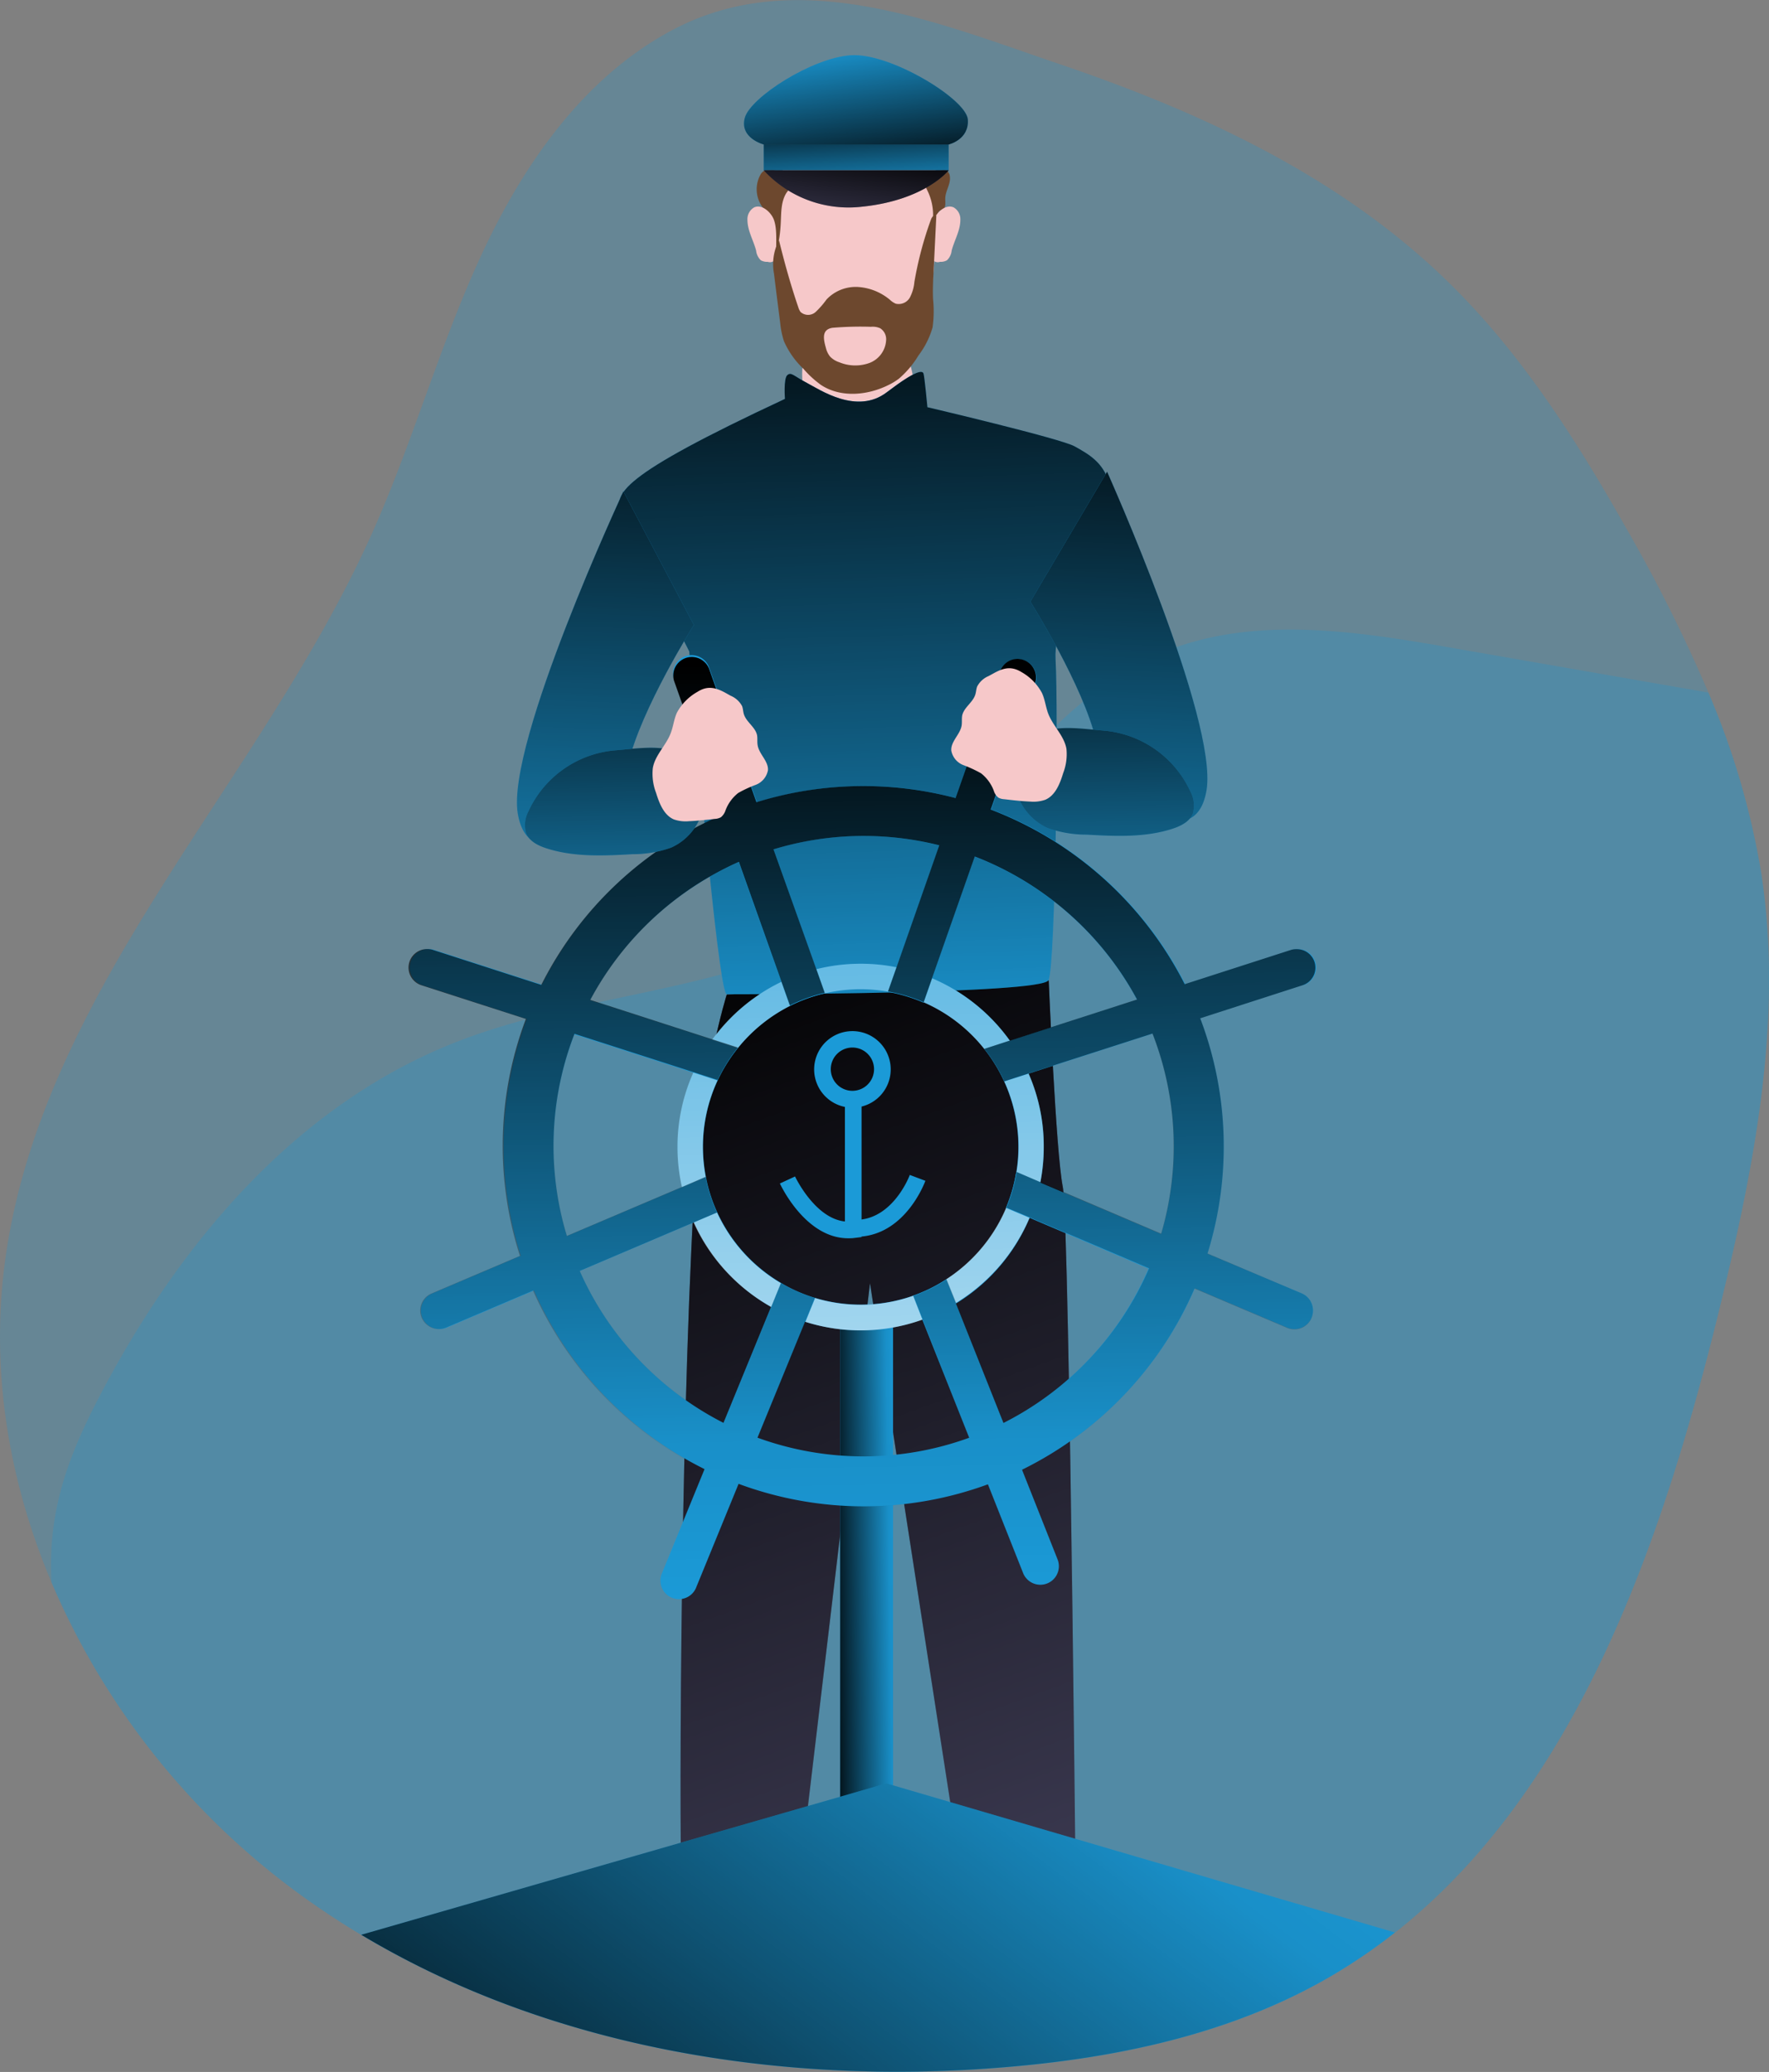
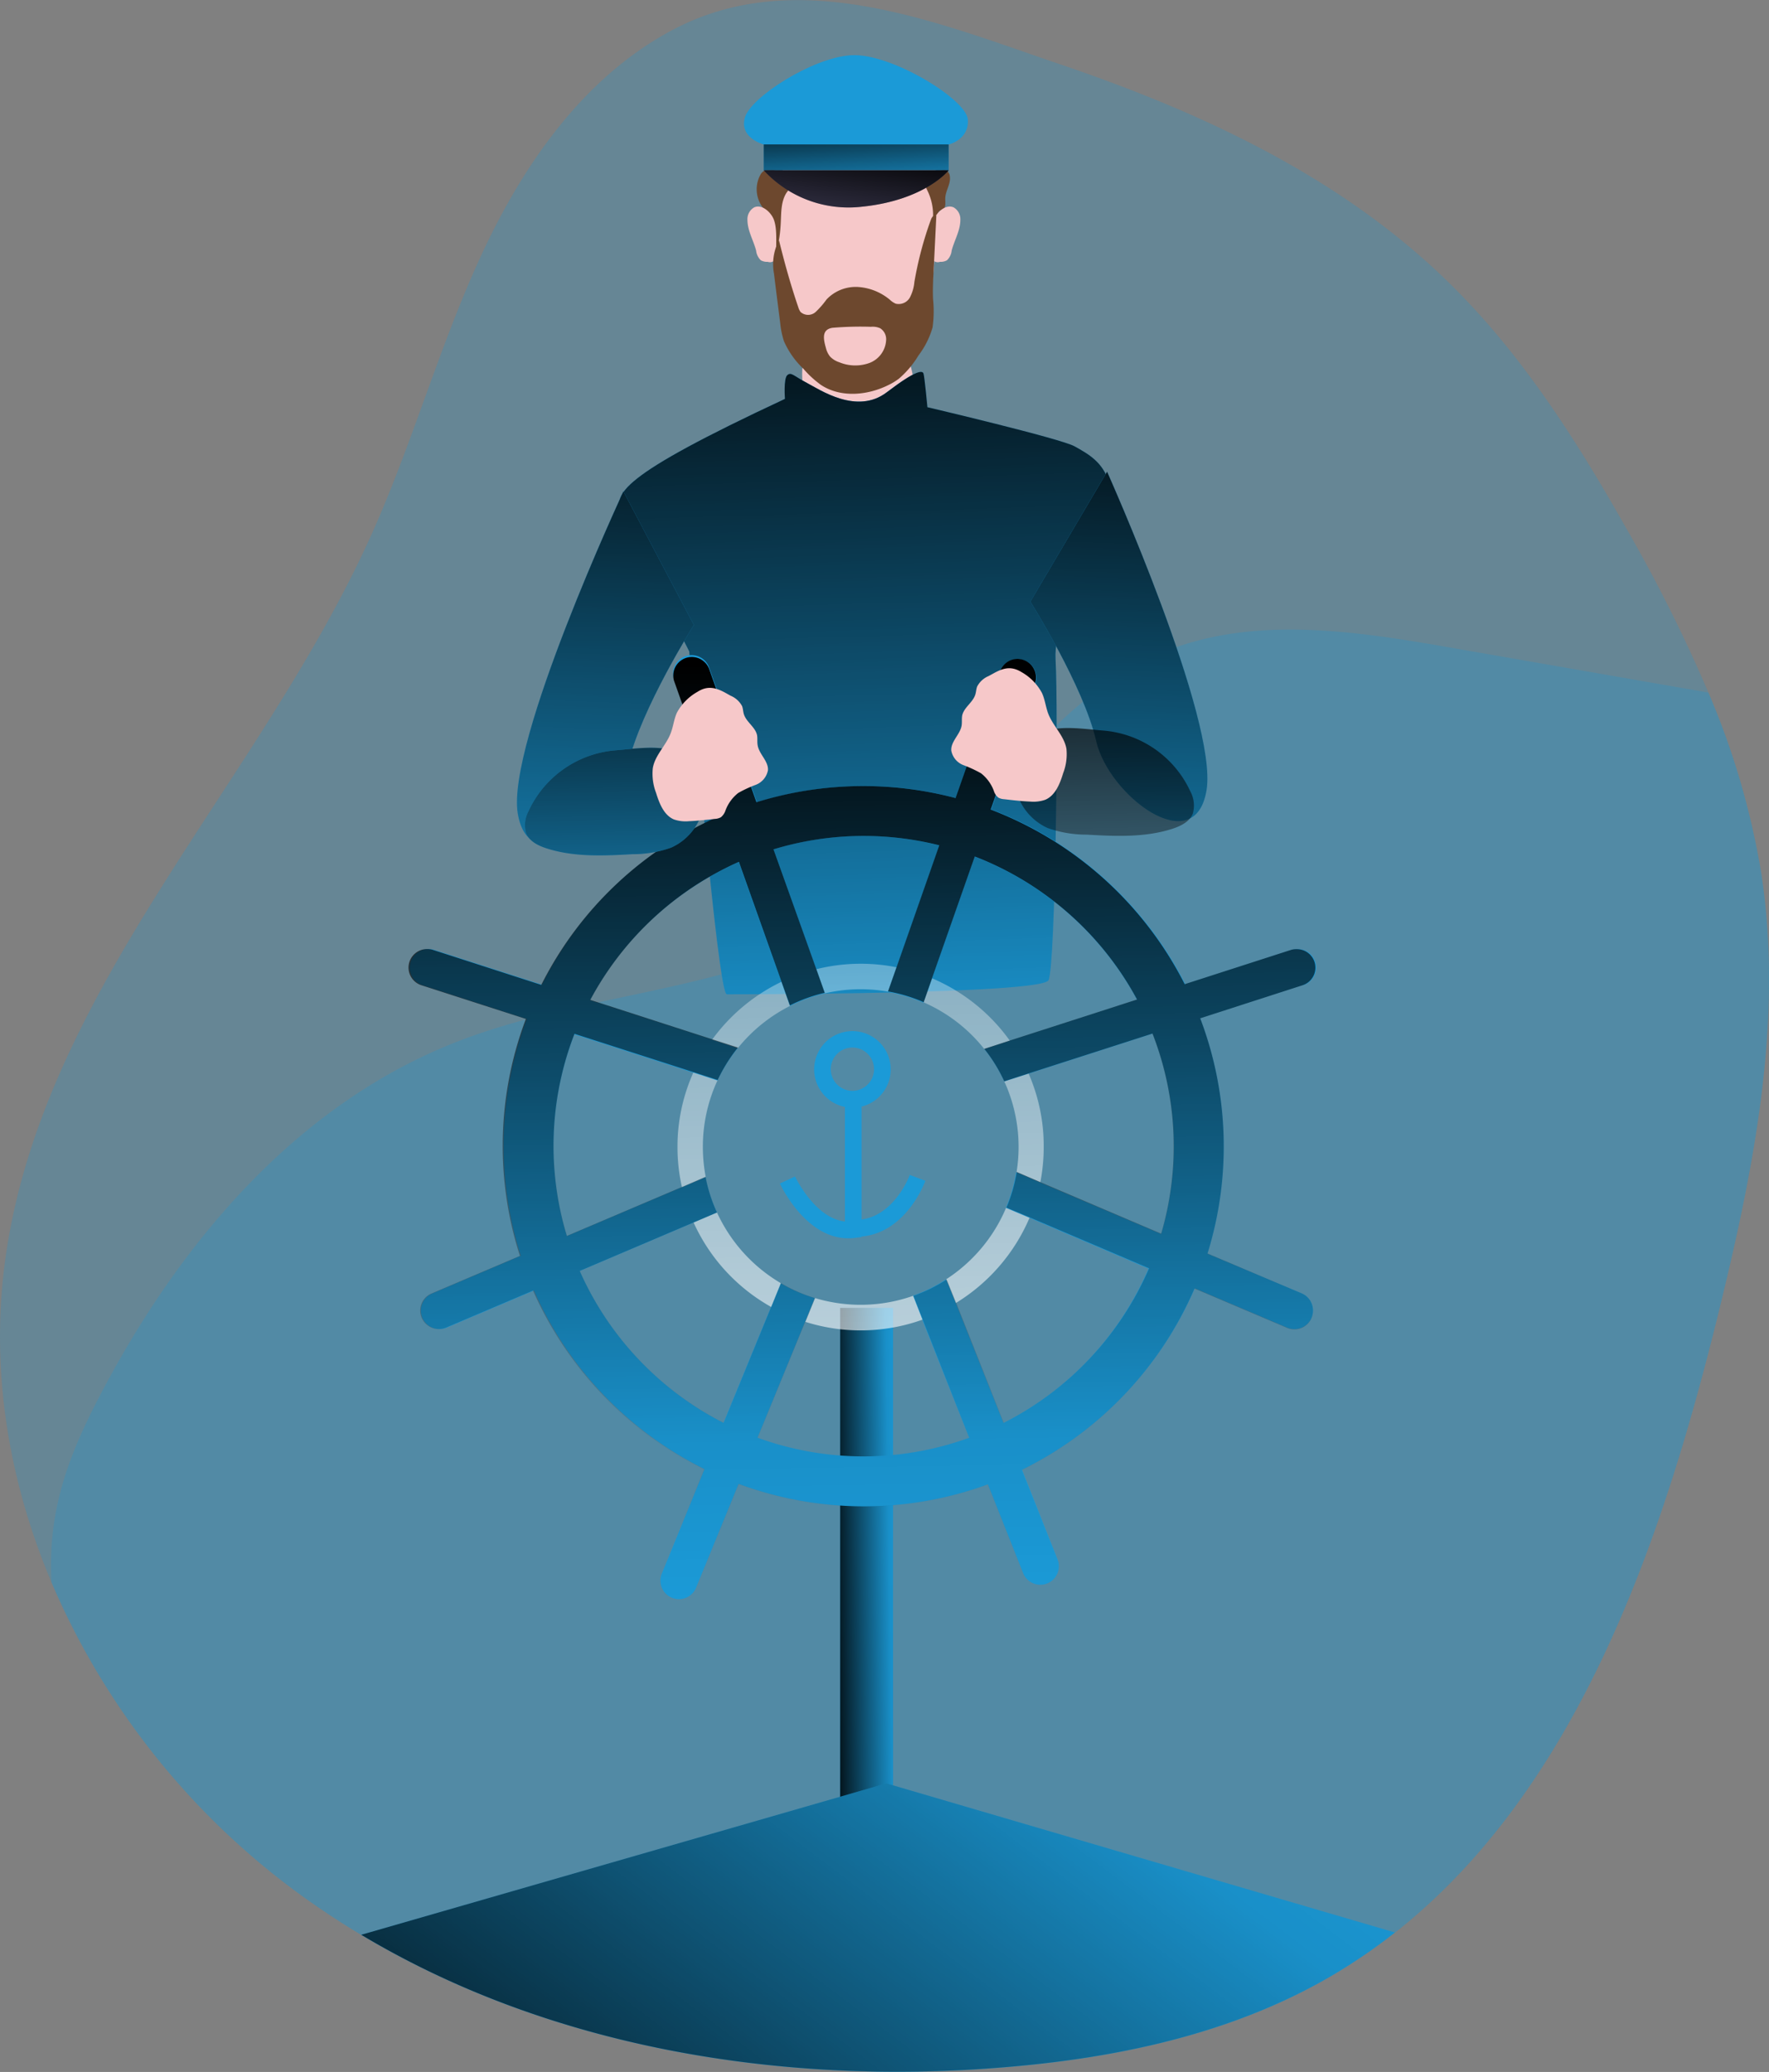
<svg xmlns="http://www.w3.org/2000/svg" xmlns:xlink="http://www.w3.org/1999/xlink" id="Layer_1___JMEPpS1Z" data-name="Layer 1" viewBox="0 0 297.64 348.59">
  <rect x="0" y="0" width="297.64" height="348.59" fill="#808080" stroke="none" />
  <defs>
    <linearGradient id="linear-gradient___JMEPpS1Z" x1="188.29" y1="155.95" x2="260.59" y2="354.48" gradientUnits="userSpaceOnUse">
      <stop offset="0.01" />
      <stop offset="0.83" stop-opacity="0.07" />
      <stop offset="1" stop-opacity="0" />
    </linearGradient>
    <linearGradient id="linear-gradient-2___JMEPpS1Z" x1="139.42" y1="283.14" x2="152.06" y2="282.95" xlink:href="#linear-gradient___JMEPpS1Z" />
    <linearGradient id="linear-gradient-3___JMEPpS1Z" x1="222.66" y1="24.77" x2="220.15" y2="43.47" xlink:href="#linear-gradient___JMEPpS1Z" />
    <linearGradient id="linear-gradient-4___JMEPpS1Z" x1="223.44" y1="32.69" x2="219.68" y2="5.04" xlink:href="#linear-gradient___JMEPpS1Z" />
    <linearGradient id="linear-gradient-5___JMEPpS1Z" x1="143.56" y1="17.32" x2="144.55" y2="35.49" xlink:href="#linear-gradient___JMEPpS1Z" />
    <linearGradient id="linear-gradient-6___JMEPpS1Z" x1="128.5" y1="24.3" x2="159.61" y2="24.3" xlink:href="#linear-gradient___JMEPpS1Z" />
    <linearGradient id="linear-gradient-7___JMEPpS1Z" x1="222.04" y1="41.47" x2="226.78" y2="200.3" xlink:href="#linear-gradient___JMEPpS1Z" />
    <linearGradient id="linear-gradient-8___JMEPpS1Z" x1="221.27" y1="86.37" x2="224.43" y2="321.85" gradientUnits="userSpaceOnUse">
      <stop offset="0.02" stop-color="#fff" stop-opacity="0" />
      <stop offset="0.39" stop-color="#fff" stop-opacity="0.39" />
      <stop offset="1" stop-color="#fff" />
    </linearGradient>
    <linearGradient id="linear-gradient-9___JMEPpS1Z" x1="222.3" y1="111.11" x2="224.43" y2="269.83" xlink:href="#linear-gradient___JMEPpS1Z" />
    <linearGradient id="linear-gradient-10___JMEPpS1Z" x1="181.85" y1="56.99" x2="177.7" y2="186.18" xlink:href="#linear-gradient___JMEPpS1Z" />
    <linearGradient id="linear-gradient-11___JMEPpS1Z" x1="268.03" y1="59.75" x2="263.88" y2="188.95" xlink:href="#linear-gradient___JMEPpS1Z" />
    <linearGradient id="linear-gradient-12___JMEPpS1Z" x1="180.63" y1="101.47" x2="182.21" y2="178.11" xlink:href="#linear-gradient___JMEPpS1Z" />
    <linearGradient id="linear-gradient-13___JMEPpS1Z" x1="262.99" y1="99.77" x2="264.57" y2="176.42" xlink:href="#linear-gradient___JMEPpS1Z" />
    <linearGradient id="linear-gradient-14___JMEPpS1Z" x1="165.63" y1="406.01" x2="267.57" y2="270.89" xlink:href="#linear-gradient___JMEPpS1Z" />
  </defs>
  <title>Sailor</title>
  <path d="M367,222.27c-9.52,38.65-23.79,79.89-54.36,104a94.09,94.09,0,0,1-11.4,7.71c-16.56,9.49-35.74,13.48-54.77,15-37.13,3-75.92-3.28-107.73-22.32q-5.27-3.15-10.26-6.77A126.24,126.24,0,0,1,86.6,267.34c-7.29-17.26-10.37-36-7.74-54.65,6.38-45.3,42.78-79.89,61.55-121.6,6.9-15.34,11.41-31.67,18.45-46.94s17.16-29.9,32-37.88C211.82-5,235.29,4.78,256,11.83,280.16,20,303.93,31,322.26,49.21c11.95,11.85,21.08,26.23,29.35,40.88a259.65,259.65,0,0,1,13.76,27.52,131.17,131.17,0,0,1,8.85,30.12C378.11,172.57,373,197.87,367,222.27Z" transform="translate(-77.93 -1.11)" class="svg-color" fill="#1B9AD7" opacity="0.25" style="isolation:isolate" />
  <path d="M367,222.27c-9.52,38.65-23.79,79.89-54.36,104a94.09,94.09,0,0,1-11.4,7.71c-16.56,9.49-35.74,13.48-54.77,15-37.13,3-75.92-3.28-107.73-22.32q-5.27-3.15-10.26-6.77A126.24,126.24,0,0,1,86.6,267.34c-.74-13,3.38-22.74,9.67-34.31,13.17-24.2,32.33-46.43,58.55-56.66,22.55-8.8,48.8-8.26,68.89-21.77,18.28-12.28,29-34.71,49.18-43.45,15.4-6.67,33.05-3.9,49.58-1l42.9,7.48a131.17,131.17,0,0,1,8.85,30.12C378.11,172.57,373,197.87,367,222.27Z" transform="translate(-77.93 -1.11)" class="svg-color" fill="#1B9AD7" opacity="0.25" style="isolation:isolate" />
-   <path d="M200.21,168.44s-4.38,13.77-5.53,34.37c-2.4,42.88-2.51,111.45-2,119.72.79,12.25.79,19,.79,19l16.2-1.18L224.31,217l19,122.87,15.81-.39s-1.19-132.76-2.37-138.68-2.37-34.77-2.37-34.77Z" transform="translate(-77.93 -1.11)" fill="#3f3d56" />
-   <path d="M200.21,168.44s-4.38,13.77-5.53,34.37c-2.4,42.88-2.51,111.45-2,119.72.79,12.25.79,19,.79,19l16.2-1.18L224.31,217l19,122.87,15.81-.39s-1.19-132.76-2.37-138.68-2.37-34.77-2.37-34.77Z" transform="translate(-77.93 -1.11)" fill="url(#linear-gradient___JMEPpS1Z)" />
  <rect x="141.36" y="220.04" width="8.9" height="126" class="svg-color" fill="#1B9AD7" />
  <rect x="141.36" y="220.04" width="8.9" height="126" fill="url(#linear-gradient-2___JMEPpS1Z)" />
  <path d="M213.77,69.37a8.54,8.54,0,0,0,5.79,4.84,14.32,14.32,0,0,0,7.73-.34,6.33,6.33,0,0,0,2.65-1.33,5.88,5.88,0,0,0,1.51-3.26,14.32,14.32,0,0,0-.68-7.72,61.64,61.64,0,0,1-14.49.5,5.94,5.94,0,0,1-2.9-.92C212.46,62.93,213,67.51,213.77,69.37Z" transform="translate(-77.93 -1.11)" fill="#f6c8c9" />
  <path d="M207.85,34s-1.58,26.07,9.48,28.44,15.93-3.68,17-10S236,30,236,30,210.22,19.23,207.85,34Z" transform="translate(-77.93 -1.11)" fill="#f6c8c9" />
  <path d="M234.75,39.11l.92-2a1.17,1.17,0,0,1,.35-.52c.17-.12.38-.15.55-.25.55-.34.39-1.15.4-1.79,0-1.32,1-2.54.76-3.84a1.19,1.19,0,0,0-.76-1,1.59,1.59,0,0,0-1.09.24c-1.52.75-2.81,1.48-1.92,3.2A9.37,9.37,0,0,1,234.75,39.11Z" transform="translate(-77.93 -1.11)" fill="#6d482e" />
  <path d="M206.25,36c.34.4.75.73,1.05,1.15,1.22,1.7.33,4.21,1.35,6a23.35,23.35,0,0,0,.64-4.4c.1-1.8,0-3.73,1-5.25a2.78,2.78,0,0,0,.6-1.23,1.94,1.94,0,0,0-.75-1.43c-1.09-1.05-3.39-2-4.29-.29A5.11,5.11,0,0,0,206.25,36Z" transform="translate(-77.93 -1.11)" fill="#6d482e" />
  <rect x="128.5" y="24.3" width="31.11" height="4.35" class="svg-color" fill="#1B9AD7" />
  <path d="M206.43,29.76a19.39,19.39,0,0,0,16.5,6.13c10.66-1.09,14.62-6.13,14.62-6.13Z" transform="translate(-77.93 -1.11)" fill="#3f3d56" />
  <path d="M206.43,29.76a19.39,19.39,0,0,0,16.5,6.13c10.66-1.09,14.62-6.13,14.62-6.13Z" transform="translate(-77.93 -1.11)" fill="url(#linear-gradient-3___JMEPpS1Z)" />
  <path d="M206.43,25.42s-4.11-1.06-3.19-4.48S214.56,10.8,221.15,10.4s19.36,7.38,19.62,10.8-3.22,4.22-3.22,4.22Z" transform="translate(-77.93 -1.11)" class="svg-color" fill="#1B9AD7" />
-   <path d="M206.43,25.42s-4.11-1.06-3.19-4.48S214.56,10.8,221.15,10.4s19.36,7.38,19.62,10.8-3.22,4.22-3.22,4.22Z" transform="translate(-77.93 -1.11)" fill="url(#linear-gradient-4___JMEPpS1Z)" />
  <rect x="128.5" y="24.3" width="31.11" height="4.35" fill="url(#linear-gradient-5___JMEPpS1Z)" />
  <line x1="159.61" y1="24.3" x2="128.5" y2="24.3" fill="url(#linear-gradient-6___JMEPpS1Z)" />
  <path d="M204.82,36a2.28,2.28,0,0,0-1.13,2.1c0,1.8,1,3.42,1.46,5.17a2.66,2.66,0,0,0,.79,1.63,2.14,2.14,0,0,0,1.17.26,1.12,1.12,0,0,0,1.44-1.4c-.09-1.72.18-4-.39-5.62C207.75,36.92,206.18,35.39,204.82,36Z" transform="translate(-77.93 -1.11)" fill="#f6c8c9" />
  <path d="M238.38,36a2.28,2.28,0,0,1,1.13,2.1c0,1.8-1,3.42-1.46,5.17a2.61,2.61,0,0,1-.79,1.63,2.14,2.14,0,0,1-1.17.26,1.12,1.12,0,0,1-1.44-1.4c.09-1.72-.18-4,.39-5.62C235.45,36.92,237,35.39,238.38,36Z" transform="translate(-77.93 -1.11)" fill="#f6c8c9" />
  <path d="M209.21,55.51a14.3,14.3,0,0,0,.62,3,14.38,14.38,0,0,0,3.29,4.66,17.08,17.08,0,0,0,2.94,2.7c3.28,2.17,7.74,1.79,11.27.06a10.47,10.47,0,0,0,1.84-1.11,15.83,15.83,0,0,0,3.29-3.9,14.25,14.25,0,0,0,2.38-4.73,20,20,0,0,0,.08-4.77c-.06-1.48,0-3,.08-4.45l.47-9.58c-.35-.25-.75.23-.9.64a60.53,60.53,0,0,0-2.79,10.51A7,7,0,0,1,231,51.2a2.16,2.16,0,0,1-2.37,1,3.48,3.48,0,0,1-1-.68,9.3,9.3,0,0,0-5.36-2.13,6.77,6.77,0,0,0-5.27,2.1,14.35,14.35,0,0,1-1.84,2.11,1.89,1.89,0,0,1-2.53,0,2.57,2.57,0,0,1-.38-.78c-1.27-3.74-2.32-7.46-3.25-11.29a8.67,8.67,0,0,0-.84,5.64C208.5,49.94,208.85,52.72,209.21,55.51Z" transform="translate(-77.93 -1.11)" fill="#6d482e" />
  <path d="M224.46,56.09a3.09,3.09,0,0,1,1.57.25,2.18,2.18,0,0,1,1,1.82,4.36,4.36,0,0,1-2.77,4,7,7,0,0,1-5.11-.1,3.76,3.76,0,0,1-1.53-.93,3.6,3.6,0,0,1-.72-1.45c-.44-1.54-.75-3.14,1.1-3.42A56,56,0,0,1,224.46,56.09Z" transform="translate(-77.93 -1.11)" fill="#f6c8c9" />
  <path d="M210,68.22s-.26-3.43.4-4,1.05.13,3.29,1.31,8.43,5.4,13.44,1.58,6-3.68,6.18-3.16.66,5.67.66,5.67,22.39,5.26,24.76,6.58,4.74,2.64,5.8,6.06-9.48,21.34-9,29.76,0,51.63-1.18,54-52.55,2.37-54.13,2.37-6.32-57.68-6.32-57.68-10.28-20.15-11.46-23.31S181.77,81.39,210,68.22Z" transform="translate(-77.93 -1.11)" class="svg-color" fill="#1B9AD7" />
  <path d="M210,68.22s-.26-3.43.4-4,1.05.13,3.29,1.31,8.43,5.4,13.44,1.58,6-3.68,6.18-3.16.66,5.67.66,5.67,22.39,5.26,24.76,6.58,4.74,2.64,5.8,6.06-9.48,21.34-9,29.76,0,51.63-1.18,54-52.55,2.37-54.13,2.37-6.32-57.68-6.32-57.68-10.28-20.15-11.46-23.31S181.77,81.39,210,68.22Z" transform="translate(-77.93 -1.11)" fill="url(#linear-gradient-7___JMEPpS1Z)" />
  <path d="M279.87,172.41a57.73,57.73,0,0,0-2.53-5.74,61,61,0,0,0-32.64-29.38,58.57,58.57,0,0,0-5.93-1.91,60.61,60.61,0,0,0-69.69,31.43,55.2,55.2,0,0,0-2.51,5.73,60.48,60.48,0,0,0-1,39.86,57,57,0,0,0,2.21,5.84,60.88,60.88,0,0,0,28.76,30.07,58.17,58.17,0,0,0,5.73,2.47,60.6,60.6,0,0,0,41.89.05,56.06,56.06,0,0,0,5.73-2.45,60.93,60.93,0,0,0,29.07-30.54A59.59,59.59,0,0,0,281.1,212a60.72,60.72,0,0,0-1.23-39.57Zm-8.69,42.13A52.13,52.13,0,0,1,241,243a52.07,52.07,0,0,1-35.59,0,51,51,0,0,1-5.72-2.49,52.51,52.51,0,0,1-24.22-25.56,49.49,49.49,0,0,1-2.17-5.86,52.14,52.14,0,0,1,1.28-34,48.36,48.36,0,0,1,2.62-5.71,52.13,52.13,0,0,1,46-27.64A51.92,51.92,0,0,1,236,143.36a50,50,0,0,1,5.94,1.88,52.48,52.48,0,0,1,27.3,24.06,48.28,48.28,0,0,1,2.63,5.7,52.09,52.09,0,0,1-.66,39.54Z" transform="translate(-77.93 -1.11)" class="svg-color" fill="#1B9AD7" />
-   <path d="M251,181.74a29.67,29.67,0,0,0-3.15-5.54,31,31,0,0,0-13.08-10.51,30,30,0,0,0-5.95-1.84,30.31,30.31,0,0,0-6.06-.6,30.77,30.77,0,0,0-7.48.92,30.33,30.33,0,0,0-5.86,2.12,31,31,0,0,0-11.65,9.76,30.76,30.76,0,0,0-5.84,18,30.8,30.8,0,0,0,.75,6.77,30,30,0,0,0,2,5.93A30.9,30.9,0,0,0,207.69,221a29.74,29.74,0,0,0,5.72,2.49,30.77,30.77,0,0,0,19.7-.37,30.79,30.79,0,0,0,20.44-29A30.45,30.45,0,0,0,251,181.74Zm-3.76,22.59a26.63,26.63,0,0,1-10.06,12,26,26,0,0,1-5.6,2.76,26.58,26.58,0,0,1-16.5.38,25.87,25.87,0,0,1-5.72-2.51,26.73,26.73,0,0,1-10.75-11.88,26.2,26.2,0,0,1-1.92-6,27.19,27.19,0,0,1-.48-5,26.48,26.48,0,0,1,2.47-11.19,27.19,27.19,0,0,1,3.41-5.46,26.75,26.75,0,0,1,8.77-7.09,26.26,26.26,0,0,1,5.86-2.12,26.69,26.69,0,0,1,6-.69,27.09,27.09,0,0,1,4.62.4,26.52,26.52,0,0,1,19.86,36.39Z" transform="translate(-77.93 -1.11)" class="svg-color" fill="#1B9AD7" />
  <path d="M216.68,168.23a26.26,26.26,0,0,0-5.86,2.12l-1.44-4.06-7.14-20.09-2.82-7.95-8-22.6a3.12,3.12,0,1,1,5.87-2.09l8,22.52,2.82,7.95,7.16,20.14Z" transform="translate(-77.93 -1.11)" class="svg-color" fill="#1B9AD7" />
  <path d="M202.05,177.44a27.19,27.19,0,0,0-3.41,5.46l-4.09-1.33-20-6.44-8-2.59L149,166.86a3.12,3.12,0,0,1,1-6.08,2.92,2.92,0,0,1,1,.15l18.2,5.88,8.13,2.61,20.52,6.63Z" transform="translate(-77.93 -1.11)" class="svg-color" fill="#1B9AD7" />
  <path d="M198.57,205.11l-3.94,1.68-19.15,8.15-7.74,3.3-14.65,6.23a3.13,3.13,0,0,1-4.09-1.65,3.33,3.33,0,0,1-.25-1.22,3.12,3.12,0,0,1,1.9-2.87l14.88-6.33,7.78-3.32,19.33-8.22,4-1.72A26.2,26.2,0,0,0,198.57,205.11Z" transform="translate(-77.93 -1.11)" class="svg-color" fill="#1B9AD7" />
  <path d="M215,219.5l-1.63,4-8,19.51-3.19,7.79-7.18,17.54a3.12,3.12,0,0,1-5.77-2.36l7.22-17.65,3.2-7.81,8-19.51,1.63-4A25.87,25.87,0,0,0,215,219.5Z" transform="translate(-77.93 -1.11)" class="svg-color" fill="#1B9AD7" />
  <path d="M252.14,116.12l-7.44,21.17-2.79,8-7.18,20.45-1.42,4.06a26.28,26.28,0,0,0-6-1.81l1.44-4.09L236,143.36l2.8-8,7.49-21.33A3.12,3.12,0,0,1,249.2,112a3.38,3.38,0,0,1,1,.18A3.13,3.13,0,0,1,252.14,116.12Z" transform="translate(-77.93 -1.11)" class="svg-color" fill="#1B9AD7" />
  <path d="M297.06,166.86l-17.19,5.55-8,2.59L251,181.74l-4.09,1.32a26.44,26.44,0,0,0-3.36-5.46l4.3-1.4,21.4-6.9,8.13-2.63,17.8-5.74a2.92,2.92,0,0,1,1-.15,3.11,3.11,0,0,1,1,6.08Z" transform="translate(-77.93 -1.11)" class="svg-color" fill="#1B9AD7" />
  <path d="M298.85,221.6a3.33,3.33,0,0,1-.25,1.22,3.13,3.13,0,0,1-4.09,1.65l-15.59-6.63-7.74-3.3-20-8.53-4-1.68a26.19,26.19,0,0,0,1.73-6l4,1.72,20.32,8.65,7.8,3.32L297,218.73A3.12,3.12,0,0,1,298.85,221.6Z" transform="translate(-77.93 -1.11)" class="svg-color" fill="#1B9AD7" />
  <path d="M256.09,264.65a3.12,3.12,0,0,1-6,1.16l-5.95-15L241,243l-7.9-19.89-1.57-4a26,26,0,0,0,5.6-2.76l1.62,4,8,20.12,3.11,7.85,6,15.12A3.14,3.14,0,0,1,256.09,264.65Z" transform="translate(-77.93 -1.11)" class="svg-color" fill="#1B9AD7" />
  <path d="M198.57,205.11l-3.94,1.68A30.9,30.9,0,0,0,207.69,221l1.63-4A26.73,26.73,0,0,1,198.57,205.11Zm48.63-.78a26.63,26.63,0,0,1-10.06,12l1.62,4A31.07,31.07,0,0,0,251.15,206ZM251,181.74l-4.09,1.32a26.43,26.43,0,0,1,2.06,15.23l4,1.72a31.27,31.27,0,0,0,.57-5.92A30.45,30.45,0,0,0,251,181.74Zm-28.24-18.49a30.77,30.77,0,0,0-7.48.92l1.44,4.06a26.69,26.69,0,0,1,6-.69,27.09,27.09,0,0,1,4.62.4l1.44-4.09A30.31,30.31,0,0,0,222.72,163.25Zm-25,12.8,4.32,1.39a26.75,26.75,0,0,1,8.77-7.09l-1.44-4.06A31,31,0,0,0,197.73,176.05Zm37-10.36-1.42,4.06a26.53,26.53,0,0,1,10.2,7.85l4.3-1.4A31,31,0,0,0,234.73,165.69Zm-3.19,53.43a26.58,26.58,0,0,1-16.5.38l-1.63,4a30.77,30.77,0,0,0,19.7-.37Zm-32.9-36.22-4.09-1.33a30.41,30.41,0,0,0-2.66,12.52,30.8,30.8,0,0,0,.75,6.77l4-1.72a27.19,27.19,0,0,1-.48-5A26.48,26.48,0,0,1,198.64,182.9Z" transform="translate(-77.93 -1.11)" fill="url(#linear-gradient-8___JMEPpS1Z)" />
  <path d="M297,218.73,281.1,212a60.72,60.72,0,0,0-1.23-39.57l17.19-5.55a3.11,3.11,0,0,0-1-6.08,2.92,2.92,0,0,0-1,.15l-17.8,5.74a61,61,0,0,0-32.64-29.38l7.44-21.17a3.13,3.13,0,0,0-1.91-4,3.38,3.38,0,0,0-1-.18,3.12,3.12,0,0,0-2.94,2.09l-7.49,21.33a60.75,60.75,0,0,0-33.51.7l-8-22.52a3.12,3.12,0,0,0-5.87,2.09l8,22.6a60.87,60.87,0,0,0-30.34,28.56l-18.2-5.88a2.92,2.92,0,0,0-1-.15,3.12,3.12,0,0,0-1,6.08l17.61,5.68a60.48,60.48,0,0,0-1,39.86l-14.88,6.33a3.12,3.12,0,0,0-1.9,2.87,3.33,3.33,0,0,0,.25,1.22,3.13,3.13,0,0,0,4.09,1.65l14.65-6.23a60.88,60.88,0,0,0,28.76,30.07L189.28,266a3.12,3.12,0,1,0,5.77,2.36l7.18-17.54a60.6,60.6,0,0,0,41.89.05l5.95,15a3.12,3.12,0,0,0,6-1.16,3.14,3.14,0,0,0-.23-1.15l-6-15.12a60.93,60.93,0,0,0,29.07-30.54l15.59,6.63a3.13,3.13,0,0,0,4.09-1.65,3.33,3.33,0,0,0,.25-1.22A3.12,3.12,0,0,0,297,218.73ZM273.3,208.66,253,200l-4-1.72a26.19,26.19,0,0,1-1.73,6l4,1.68,20,8.53a52.52,52.52,0,0,1-24.44,26l-8-20.12-1.62-4a26,26,0,0,1-5.6,2.76l1.57,4L241,243a52.07,52.07,0,0,1-35.59,0l8-19.51,1.63-4a25.87,25.87,0,0,1-5.72-2.51l-1.63,4-8,19.51a52.51,52.51,0,0,1-24.22-25.56l19.15-8.15,3.94-1.68a26.2,26.2,0,0,1-1.92-6l-4,1.72-19.33,8.22a52.14,52.14,0,0,1,1.28-34l20,6.44,4.09,1.33a27.19,27.19,0,0,1,3.41-5.46l-4.32-1.39-20.52-6.63a52.48,52.48,0,0,1,25-23.22l7.14,20.09,1.44,4.06a26.26,26.26,0,0,1,5.86-2.12l-1.44-4.06L208.08,144a52.14,52.14,0,0,1,27.89-.67l-7.19,20.49-1.44,4.09a26.28,26.28,0,0,1,6,1.81l1.42-4.06,7.18-20.45a52.48,52.48,0,0,1,27.3,24.06l-21.4,6.9-4.3,1.4a26.44,26.44,0,0,1,3.36,5.46l4.09-1.32L271.84,175a52.19,52.19,0,0,1,1.46,33.66Z" transform="translate(-77.93 -1.11)" fill="url(#linear-gradient-9___JMEPpS1Z)" />
  <path d="M182.82,83.79S163.07,126.17,165.05,138s16.46.92,18.56-8.3,11.07-23.44,11.07-23.44Z" transform="translate(-77.93 -1.11)" class="svg-color" fill="#1B9AD7" />
  <path d="M264.2,80.47s18.7,41.74,16.73,53.6-16.47.92-18.57-8.3-11.07-23.44-11.07-23.44Z" transform="translate(-77.93 -1.11)" class="svg-color" fill="#1B9AD7" />
  <path d="M182.82,83.79S163.07,126.17,165.05,138s16.46.92,18.56-8.3,11.07-23.44,11.07-23.44Z" transform="translate(-77.93 -1.11)" fill="url(#linear-gradient-10___JMEPpS1Z)" />
  <path d="M264.2,80.47s18.7,41.74,16.73,53.6-16.47.92-18.57-8.3-11.07-23.44-11.07-23.44Z" transform="translate(-77.93 -1.11)" fill="url(#linear-gradient-11___JMEPpS1Z)" />
  <path d="M166.86,137.57a5,5,0,0,0-.42,3.7c.54,1.36,2,2.1,3.39,2.55,4.64,1.51,9.63,1.28,14.5,1a19.2,19.2,0,0,0,6.54-1.11A9.52,9.52,0,0,0,196,132.11c-2.47-6.57-9-5.22-14.45-4.77A17.7,17.7,0,0,0,166.86,137.57Z" transform="translate(-77.93 -1.11)" class="svg-color" fill="#1B9AD7" />
  <path d="M166.86,137.57a5,5,0,0,0-.42,3.7c.54,1.36,2,2.1,3.39,2.55,4.64,1.51,9.63,1.28,14.5,1a19.2,19.2,0,0,0,6.54-1.11A9.52,9.52,0,0,0,196,132.11c-2.47-6.57-9-5.22-14.45-4.77A17.7,17.7,0,0,0,166.86,137.57Z" transform="translate(-77.93 -1.11)" fill="url(#linear-gradient-12___JMEPpS1Z)" />
  <path d="M191.83,121c-.51,1.11-.62,2.37-1.07,3.51-.8,2.07-2.66,3.69-3,5.88a9,9,0,0,0,.55,4.1c.55,1.78,1.32,3.76,3,4.48a6,6,0,0,0,2.54.3c1.46-.06,2.92-.23,4.38-.39a2.27,2.27,0,0,0,1-.28,2.48,2.48,0,0,0,.78-1.18,6.72,6.72,0,0,1,2.13-2.9,20.17,20.17,0,0,1,3-1.39,3.27,3.27,0,0,0,2-2.44c.1-1.54-1.51-2.7-1.74-4.23-.09-.55,0-1.11-.09-1.65-.29-1.39-1.83-2.22-2.23-3.57-.13-.44-.13-.91-.29-1.33a3.89,3.89,0,0,0-1.93-1.75l-.86-.48c-1.69-.93-3.06-1.23-4.71-.18A8.85,8.85,0,0,0,191.83,121Z" transform="translate(-77.93 -1.11)" fill="#f6c8c9" />
-   <path d="M278.22,134.28a5,5,0,0,1,.41,3.7c-.53,1.36-2,2.09-3.39,2.55-4.63,1.51-9.63,1.28-14.5,1a19.49,19.49,0,0,1-6.54-1.11,9.52,9.52,0,0,1-5.12-11.63c2.48-6.57,9-5.22,14.45-4.77A17.7,17.7,0,0,1,278.22,134.28Z" transform="translate(-77.93 -1.11)" class="svg-color" fill="#1B9AD7" />
  <path d="M278.22,134.28a5,5,0,0,1,.41,3.7c-.53,1.36-2,2.09-3.39,2.55-4.63,1.51-9.63,1.28-14.5,1a19.49,19.49,0,0,1-6.54-1.11,9.52,9.52,0,0,1-5.12-11.63c2.48-6.57,9-5.22,14.45-4.77A17.7,17.7,0,0,1,278.22,134.28Z" transform="translate(-77.93 -1.11)" fill="url(#linear-gradient-13___JMEPpS1Z)" />
  <path d="M253.24,117.69c.52,1.12.63,2.37,1.07,3.52.81,2.07,2.67,3.69,3.05,5.88a8.9,8.9,0,0,1-.55,4.1c-.54,1.78-1.32,3.75-3,4.47a6,6,0,0,1-2.53.31c-1.47-.06-2.93-.23-4.38-.4a2.34,2.34,0,0,1-1-.27,2.39,2.39,0,0,1-.77-1.18,6.72,6.72,0,0,0-2.14-2.91,21.22,21.22,0,0,0-3-1.39,3.23,3.23,0,0,1-2-2.43c-.11-1.55,1.5-2.71,1.74-4.23.08-.55,0-1.12.09-1.66.28-1.38,1.82-2.21,2.22-3.57.13-.43.14-.9.3-1.32a3.83,3.83,0,0,1,1.93-1.76l.86-.47c1.68-.93,3-1.23,4.7-.18A8.82,8.82,0,0,1,253.24,117.69Z" transform="translate(-77.93 -1.11)" fill="#f6c8c9" />
  <path d="M231,198.78c0,.07-2.53,6.77-8.11,7.5v-19a6.44,6.44,0,1,0-2.8.06v19.27c-5.05-.51-8.36-7.5-8.39-7.57l-1.27.59-1.28.59c.18.39,4.34,9.22,11.49,9.22.33,0,.66,0,1-.05l1.24-.15v-.09c7.5-.68,10.61-9,10.75-9.38ZM217.71,181a3.64,3.64,0,1,1,3.64,3.63A3.64,3.64,0,0,1,217.71,181Z" transform="translate(-77.93 -1.11)" class="svg-color" fill="#1B9AD7" />
  <path d="M312.61,326.23a94.09,94.09,0,0,1-11.4,7.71c-16.56,9.49-35.74,13.48-54.77,15-37.13,3-75.92-3.28-107.73-22.32l88.36-25.47Z" transform="translate(-77.93 -1.11)" class="svg-color" fill="#1B9AD7" />
  <path d="M312.61,326.23a94.09,94.09,0,0,1-11.4,7.71c-16.56,9.49-35.74,13.48-54.77,15-37.13,3-75.92-3.28-107.73-22.32l88.36-25.47Z" transform="translate(-77.93 -1.11)" fill="url(#linear-gradient-14___JMEPpS1Z)" />
</svg>